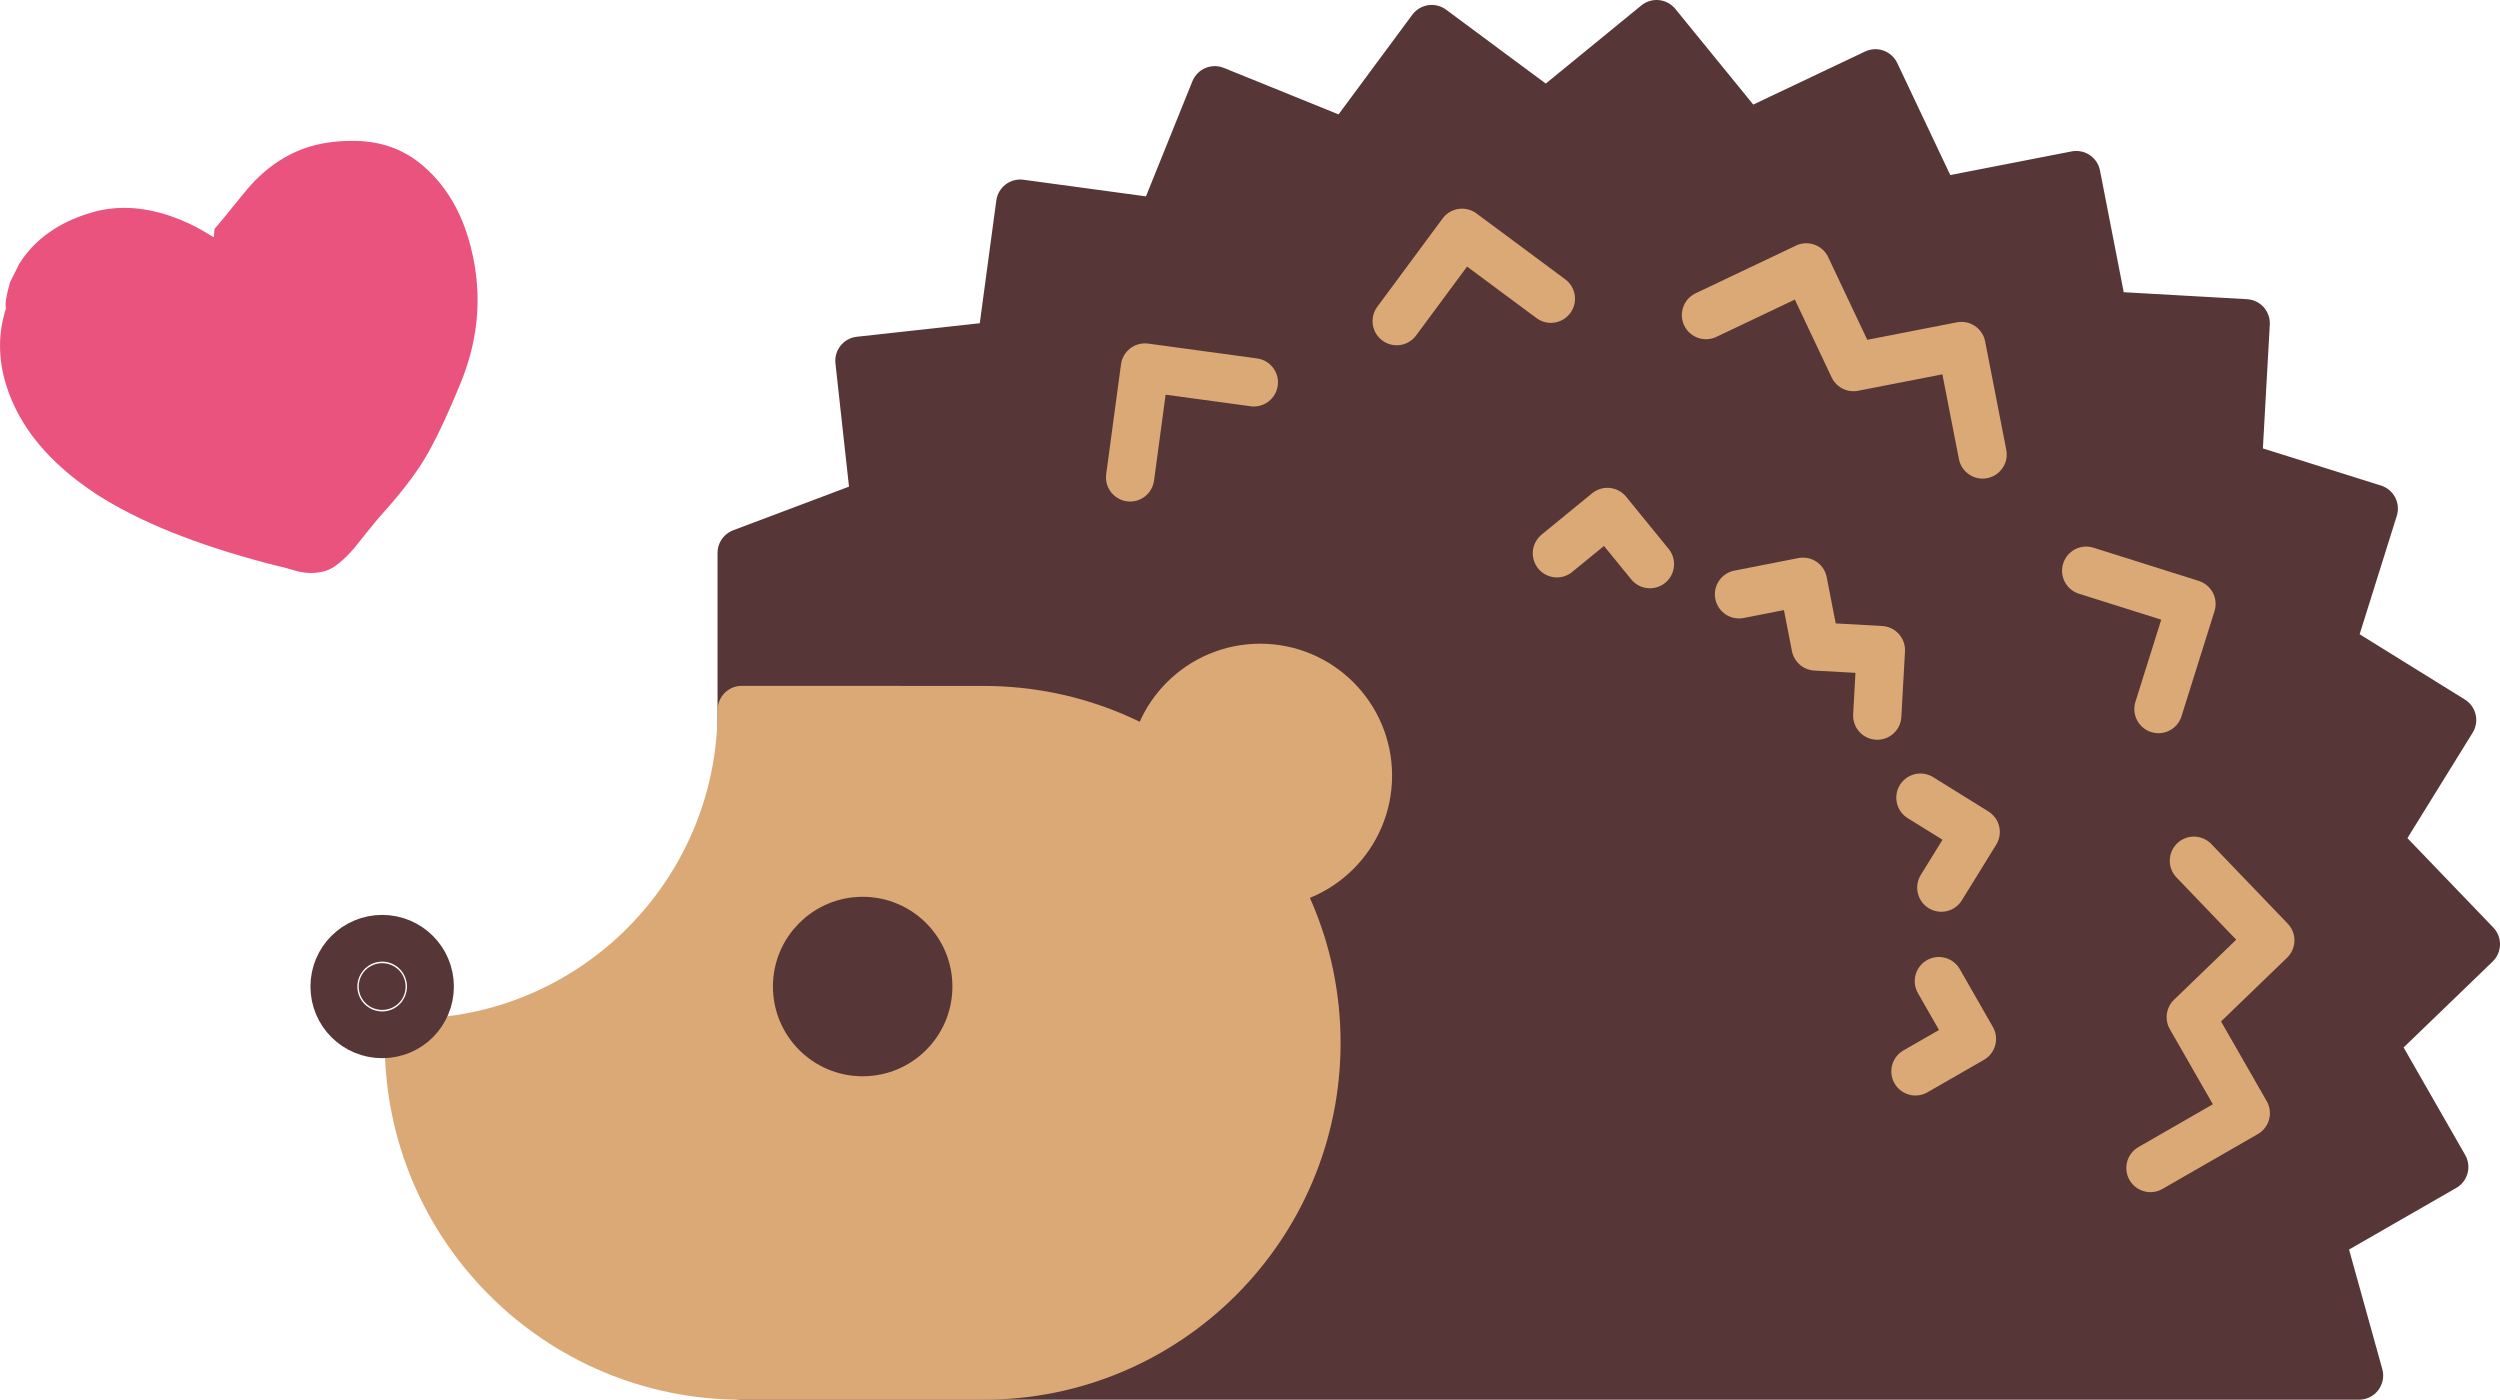
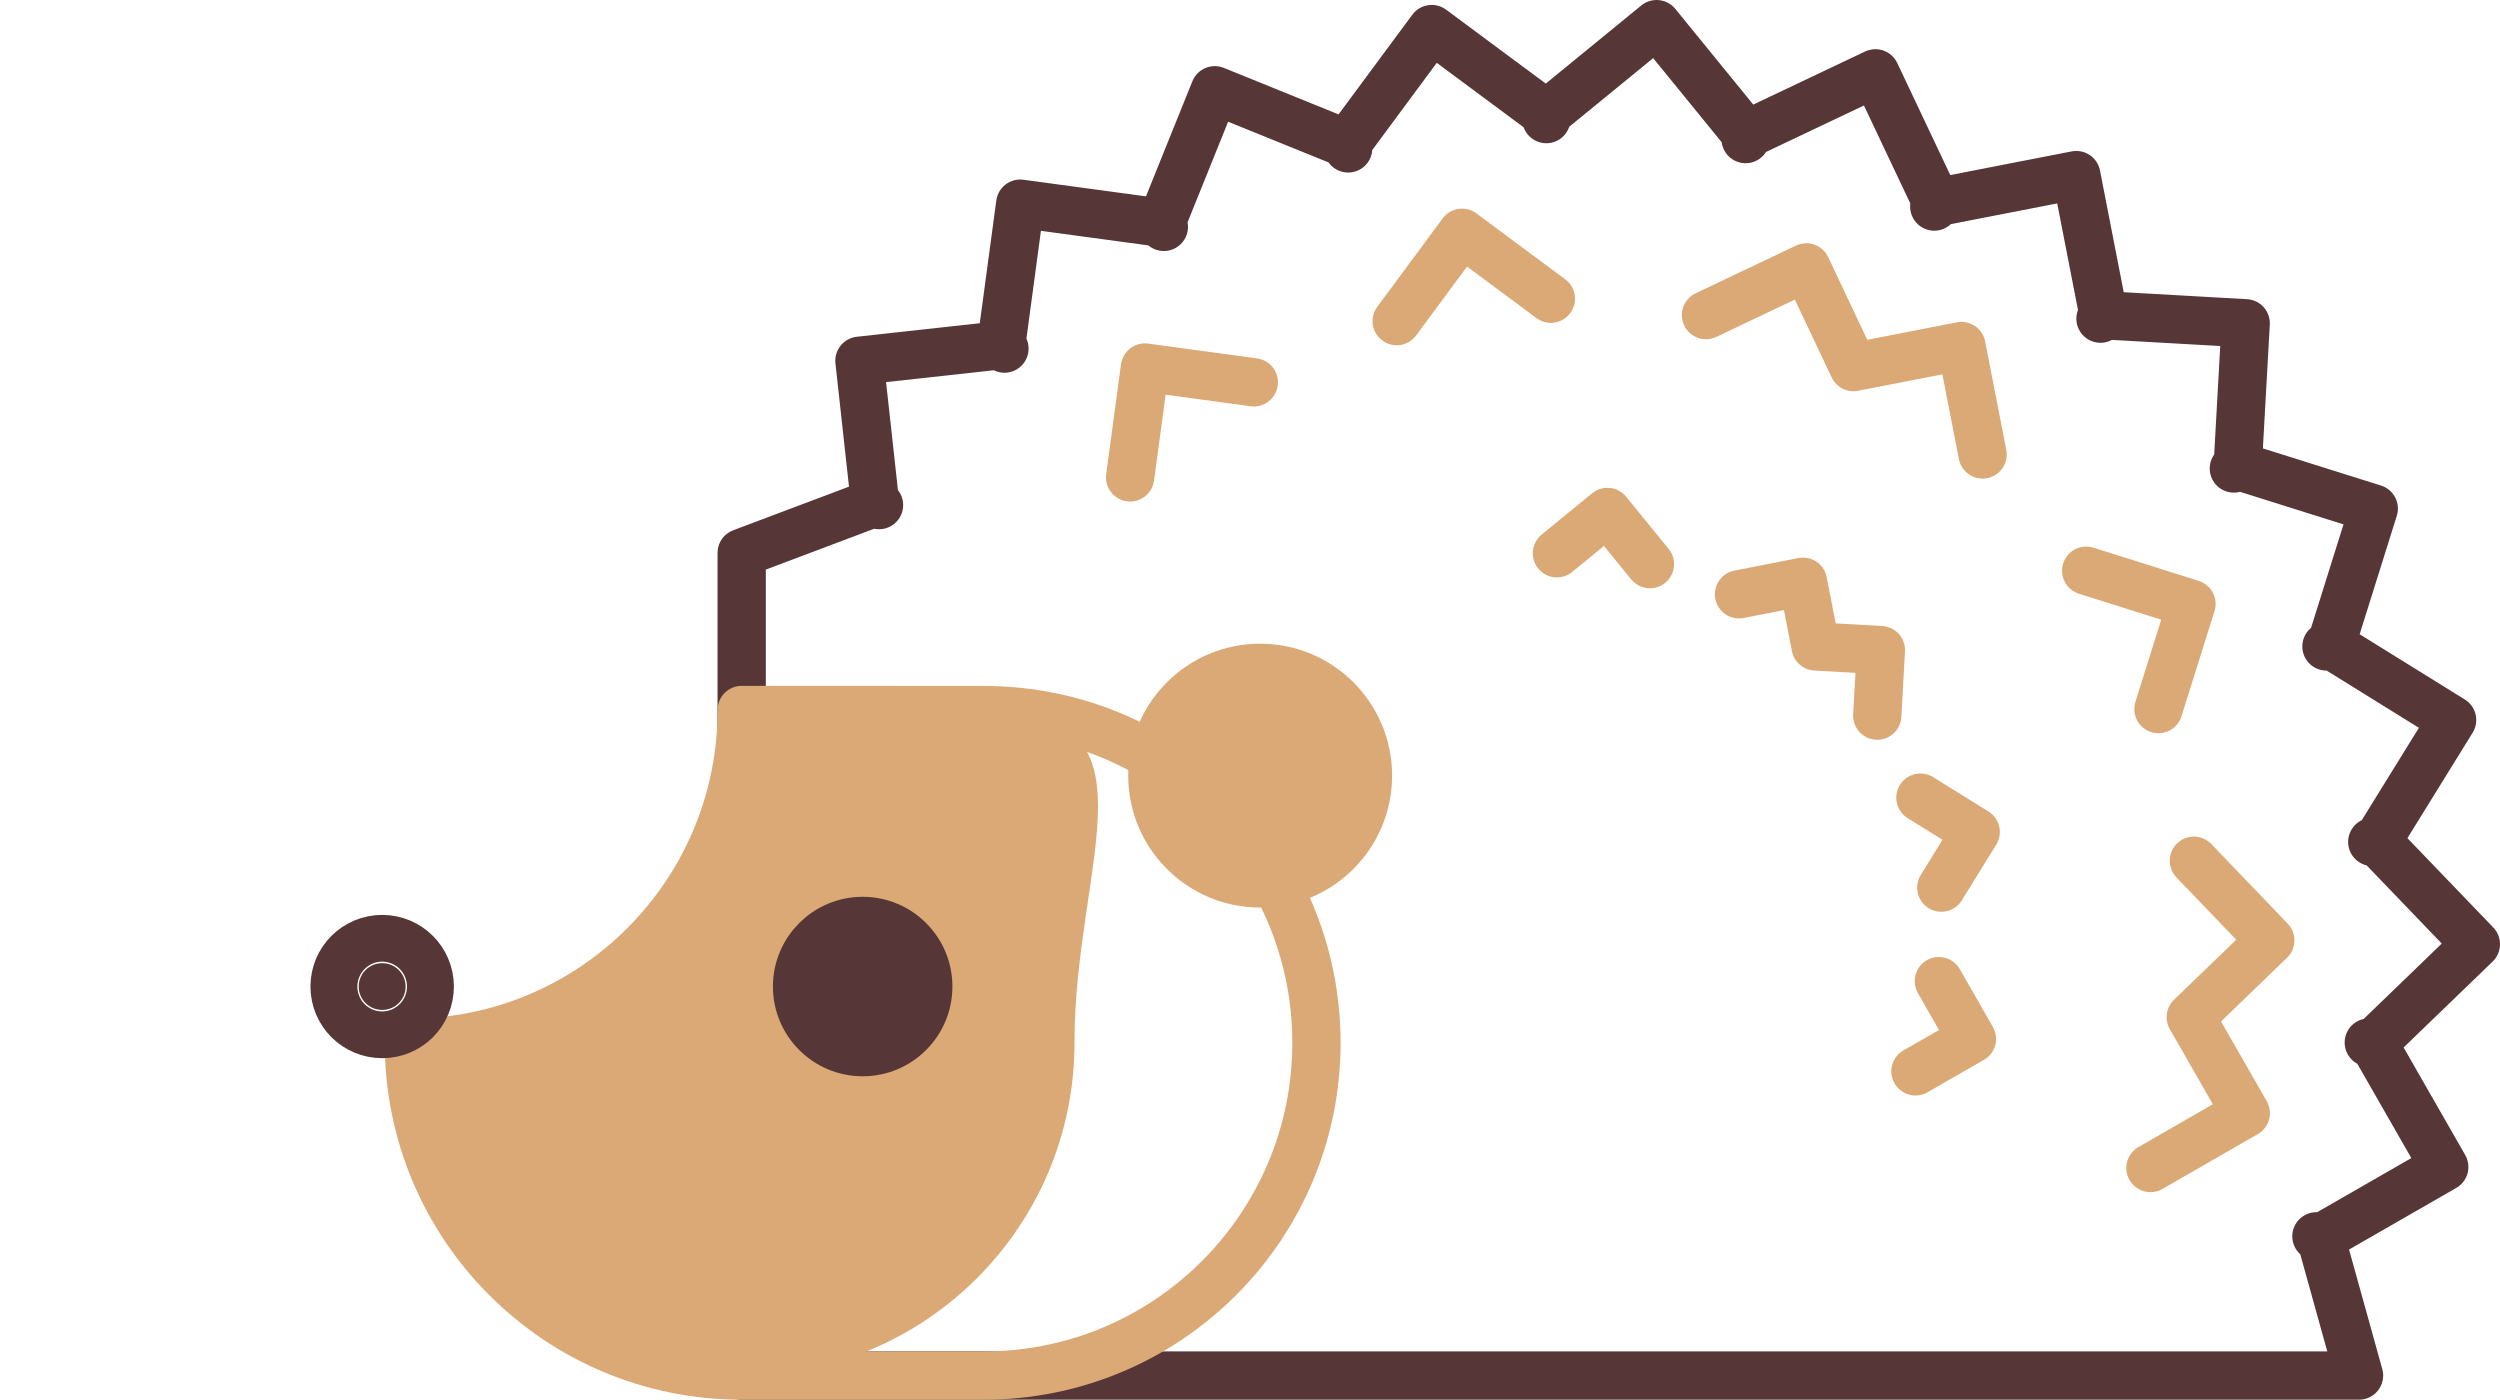
<svg xmlns="http://www.w3.org/2000/svg" version="1.1" id="Layer_1" x="0px" y="0px" width="51.787px" height="28.994px" viewBox="0 0 51.787 28.994" enable-background="new 0 0 51.787 28.994" xml:space="preserve">
  <g>
-     <path fill="#EA537E" d="M7.246,2.92C7.85,2.902,8.365,3.082,8.787,3.455c0.425,0.371,0.726,0.863,0.911,1.467   c0.304,1.01,0.254,2.016-0.157,3.014C9.25,8.645,8.997,9.174,8.789,9.516c-0.206,0.342-0.524,0.748-0.953,1.221   C7.667,10.94,7.507,11.141,7.35,11.34c-0.233,0.271-0.438,0.438-0.612,0.488l-0.035,0.01c-0.191,0.045-0.382,0.041-0.578-0.014   c-0.193-0.059-0.387-0.105-0.578-0.152c-1.504-0.396-2.69-0.877-3.557-1.44c-0.983-0.646-1.605-1.405-1.869-2.28   c-0.162-0.533-0.16-1.057,0.003-1.564C0.1,6.305,0.128,6.125,0.208,5.848l0.19-0.383c0.316-0.5,0.806-0.854,1.472-1.055   c0.523-0.158,1.074-0.135,1.657,0.064c0.579,0.199,0.881,0.447,0.903,0.438l0.014-0.174C4.456,4.734,4.658,4.49,5.051,4.004   c0.39-0.486,0.849-0.811,1.372-0.969C6.681,2.961,6.954,2.92,7.246,2.92" />
-     <path fill="#563636" d="M50.632,24.174l-1.462-2.553c0,0-0.066-0.018-0.101-0.025c0.035,0.002,0.103,0.004,0.103,0.004l2.115-2.041   l-2.038-2.121l-0.108,0.002l0.106-0.023l1.548-2.502l-2.497-1.549l-0.106,0.025l0.099-0.047l0.881-2.809l-2.803-0.881   c0,0-0.064,0.033-0.095,0.051c0.027-0.021,0.054-0.045,0.081-0.07l0.164-2.938l-2.933-0.166l-0.075,0.07   c0,0,0.041-0.055,0.062-0.086L43.01,3.627l-2.884,0.562l-0.058,0.09l0.04-0.1l-1.259-2.66l-2.655,1.26   c-0.013,0.035-0.034,0.102-0.034,0.102s0.011-0.066,0.013-0.102L34.316,0.5l-2.278,1.863c-0.002,0.033-0.004,0.068-0.006,0.104   c-0.004-0.037-0.008-0.076-0.014-0.115l-2.36-1.75l-1.75,2.365c0.007,0.037,0.013,0.072,0.019,0.107   c-0.012-0.033-0.025-0.066-0.039-0.1l-2.724-1.104L24.063,4.6c0,0,0.029,0.066,0.046,0.1c-0.021-0.029-0.042-0.059-0.062-0.086   l-2.913-0.395l-0.393,2.918c0.021,0.027,0.044,0.058,0.066,0.084c-0.027-0.025-0.053-0.047-0.083-0.069l-2.921,0.321l0.322,2.926   c0,0,0.057,0.043,0.084,0.064c-0.032-0.018-0.094-0.047-0.094-0.047l-2.751,1.037v17.041h33.503l-0.788-2.834   c0,0-0.062-0.035-0.095-0.05c0.033,0.009,0.101,0.028,0.101,0.028L50.632,24.174z" />
    <path fill="none" stroke="#563636" stroke-linecap="round" stroke-linejoin="round" stroke-miterlimit="10" d="M50.632,24.174   l-1.462-2.553c0,0-0.066-0.018-0.101-0.025c0.035,0.002,0.103,0.004,0.103,0.004l2.115-2.041l-2.038-2.121l-0.108,0.002   l0.106-0.023l1.548-2.502l-2.497-1.549l-0.106,0.025l0.099-0.047l0.881-2.809l-2.803-0.881c0,0-0.064,0.033-0.095,0.051   c0.027-0.021,0.054-0.045,0.081-0.07l0.164-2.938l-2.933-0.166l-0.075,0.07c0,0,0.041-0.055,0.062-0.086L43.01,3.627l-2.884,0.562   l-0.058,0.09l0.04-0.1l-1.259-2.66l-2.655,1.26c-0.013,0.035-0.034,0.102-0.034,0.102s0.011-0.066,0.013-0.102L34.316,0.5   l-2.278,1.863c-0.002,0.033-0.004,0.068-0.006,0.104c-0.004-0.037-0.008-0.076-0.014-0.115l-2.36-1.75l-1.75,2.365   c0.007,0.037,0.013,0.072,0.019,0.107c-0.012-0.033-0.025-0.066-0.039-0.1l-2.724-1.104L24.063,4.6c0,0,0.029,0.066,0.046,0.1   c-0.021-0.029-0.042-0.059-0.062-0.086l-2.913-0.395l-0.393,2.918c0.021,0.027,0.044,0.059,0.066,0.084   c-0.027-0.025-0.053-0.047-0.083-0.069l-2.921,0.321l0.322,2.926c0,0,0.057,0.043,0.084,0.064   c-0.032-0.018-0.094-0.047-0.094-0.047l-2.751,1.037v17.041h33.503l-0.788-2.834c0,0-0.062-0.035-0.095-0.05   c0.033,0.009,0.101,0.028,0.101,0.028L50.632,24.174z" />
    <polyline fill="none" stroke="#DBA976" stroke-linecap="round" stroke-linejoin="round" stroke-miterlimit="10" points="   34.178,11.686 33.297,10.605 32.251,11.461  " />
    <polyline fill="none" stroke="#DBA976" stroke-linecap="round" stroke-linejoin="round" stroke-miterlimit="10" points="   38.887,14.824 38.962,13.467 37.61,13.391 37.349,12.051 36.023,12.311  " />
    <polyline fill="none" stroke="#DBA976" stroke-linecap="round" stroke-linejoin="round" stroke-miterlimit="10" points="   40.214,18.387 40.926,17.234 39.781,16.523  " />
    <polyline fill="none" stroke="#DBA976" stroke-linecap="round" stroke-linejoin="round" stroke-miterlimit="10" points="   39.678,22.193 40.848,21.521 40.163,20.324  " />
    <polyline fill="none" stroke="#DBA976" stroke-linecap="round" stroke-linejoin="round" stroke-miterlimit="10" points="   25.973,7.92 23.717,7.613 23.41,9.889  " />
    <polyline fill="none" stroke="#DBA976" stroke-linecap="round" stroke-linejoin="round" stroke-miterlimit="10" points="   32.126,6.188 30.286,4.822 28.932,6.652  " />
    <polyline fill="none" stroke="#DBA976" stroke-linecap="round" stroke-linejoin="round" stroke-miterlimit="10" points="   41.069,9.414 40.631,7.168 38.394,7.604 37.418,5.539 35.339,6.527  " />
    <polyline fill="none" stroke="#DBA976" stroke-linecap="round" stroke-linejoin="round" stroke-miterlimit="10" points="   44.712,14.688 45.396,12.51 43.215,11.822  " />
    <polyline fill="none" stroke="#DBA976" stroke-linecap="round" stroke-linejoin="round" stroke-miterlimit="10" points="   44.546,24.195 46.521,23.059 45.381,21.07 47.029,19.479 45.446,17.83  " />
-     <path fill="#DBA976" d="M20.376,14.709l-5.011-0.002c-0.001,3.809-3.087,6.895-6.895,6.895c0,3.807,3.087,6.893,6.894,6.893h5.012   c3.808,0,6.894-3.086,6.894-6.893S24.184,14.709,20.376,14.709" />
+     <path fill="#DBA976" d="M20.376,14.709l-5.011-0.002c-0.001,3.809-3.087,6.895-6.895,6.895c0,3.807,3.087,6.893,6.894,6.893c3.808,0,6.894-3.086,6.894-6.893S24.184,14.709,20.376,14.709" />
    <path fill="none" stroke="#DBA976" stroke-linecap="round" stroke-linejoin="round" stroke-miterlimit="10" d="M20.376,14.709   l-5.011-0.002c-0.001,3.809-3.087,6.895-6.895,6.895c0,3.807,3.087,6.893,6.894,6.893h5.012c3.808,0,6.894-3.086,6.894-6.893   S24.184,14.709,20.376,14.709z" />
    <path fill="#DBA976" d="M26.104,13.834c1.233,0,2.234,1,2.233,2.232c0.001,1.234-1,2.232-2.233,2.234   c-1.233-0.002-2.233-1-2.233-2.234C23.872,14.834,24.872,13.834,26.104,13.834" />
    <circle fill="none" stroke="#DBA976" stroke-miterlimit="10" cx="26.104" cy="16.067" r="2.233" />
    <path fill="#563636" d="M18.831,19.475c0.531,0.531,0.531,1.391,0,1.922c-0.531,0.531-1.391,0.531-1.922,0   c-0.531-0.531-0.531-1.391,0-1.922C17.44,18.943,18.3,18.943,18.831,19.475" />
    <circle fill="none" stroke="#563636" stroke-miterlimit="10" cx="17.87" cy="20.436" r="1.359" />
    <path fill="#563636" d="M8.402,20.436c0,0.271-0.217,0.484-0.485,0.484s-0.486-0.214-0.486-0.484c0-0.27,0.218-0.484,0.486-0.484   S8.402,20.168,8.402,20.436" />
    <path fill="none" stroke="#563636" stroke-width="2" stroke-miterlimit="10" d="M8.402,20.436c0,0.271-0.217,0.484-0.485,0.484   s-0.486-0.214-0.486-0.484c0-0.27,0.218-0.484,0.486-0.484S8.402,20.168,8.402,20.436z" />
  </g>
</svg>